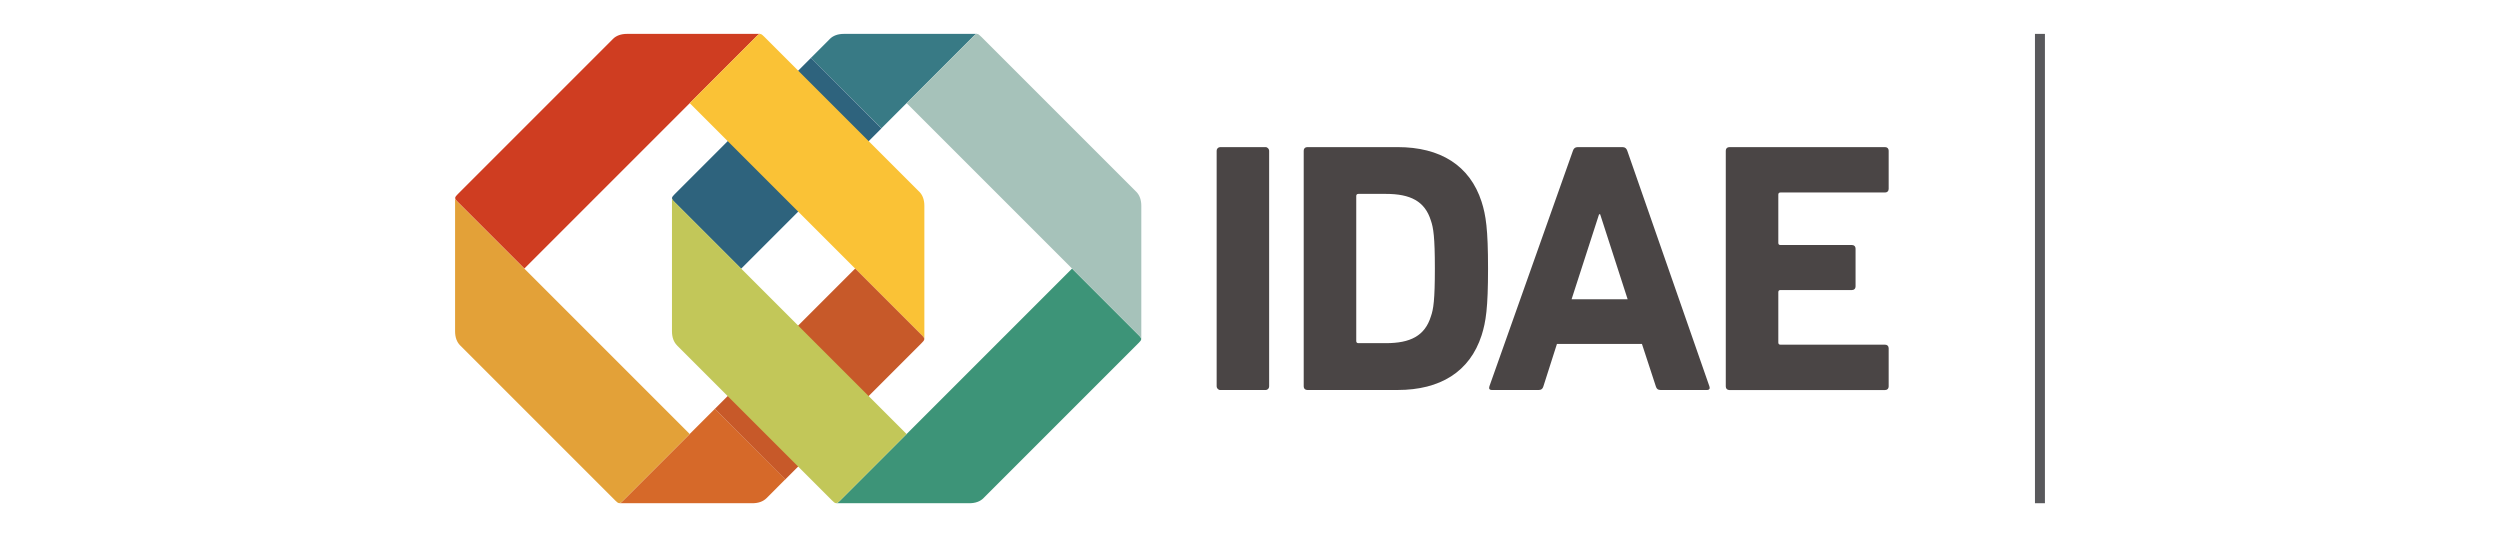
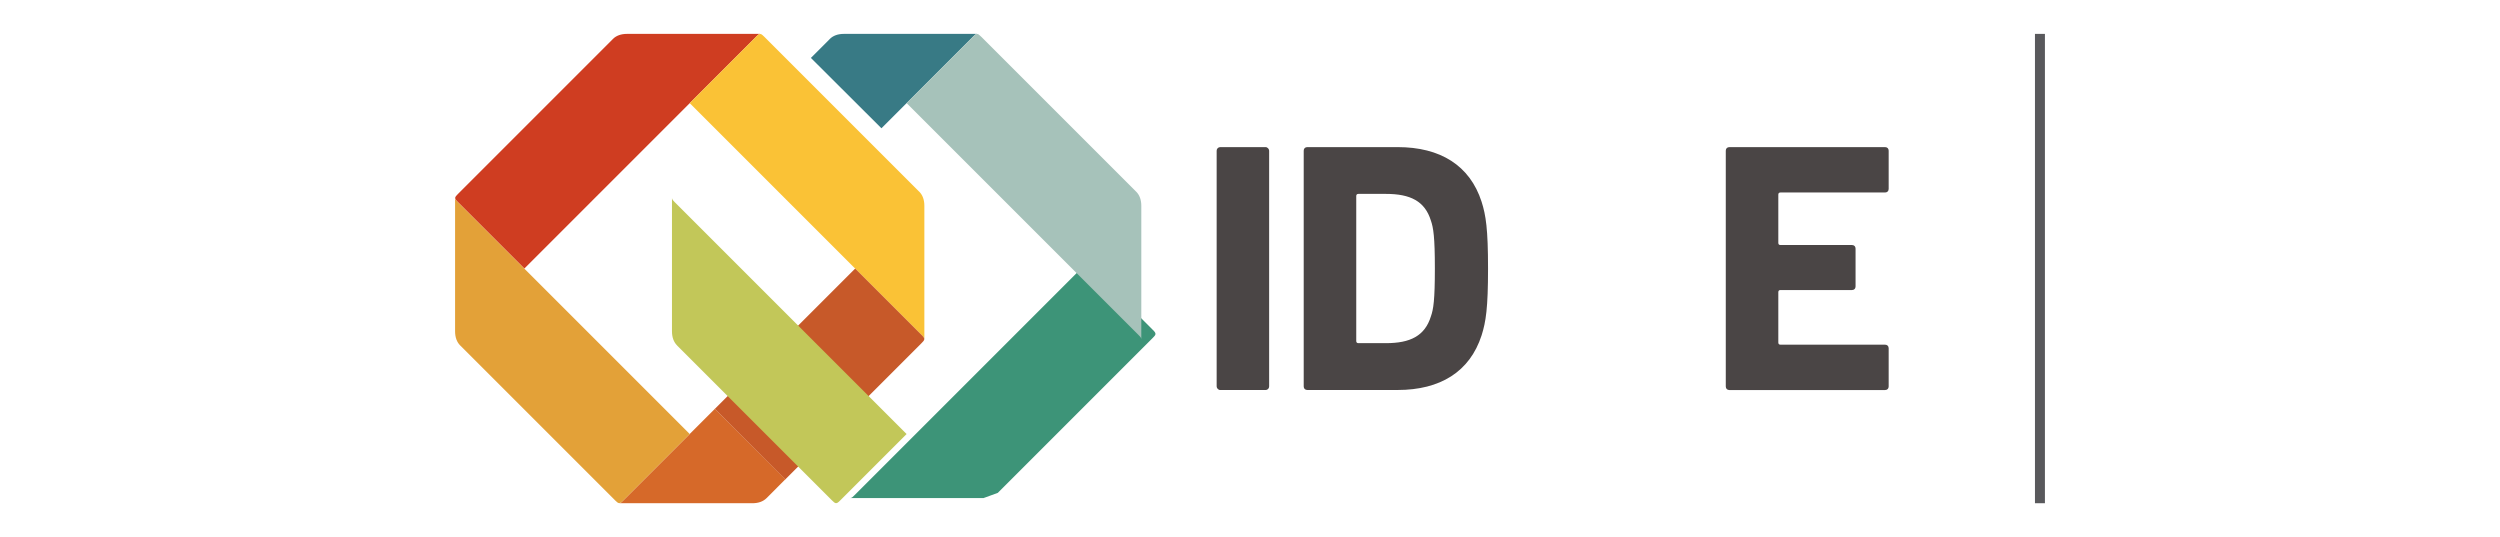
<svg xmlns="http://www.w3.org/2000/svg" id="Capa_1" data-name="Capa 1" viewBox="0 0 512 110">
  <defs>
    <style>
      .cls-1 {
        fill: #fac236;
      }

      .cls-2 {
        fill: #387a85;
      }

      .cls-3 {
        fill: #e3a138;
      }

      .cls-4 {
        fill: #3d9478;
      }

      .cls-5 {
        fill: #c2c759;
      }

      .cls-6 {
        fill: #d66929;
      }

      .cls-7 {
        fill: #c75929;
      }

      .cls-8 {
        fill: #59595c;
      }

      .cls-9 {
        fill: #2e637d;
      }

      .cls-10 {
        fill: #a6c2ba;
      }

      .cls-11 {
        fill: #4a4545;
      }

      .cls-12 {
        fill: #cf3d21;
      }
    </style>
  </defs>
  <rect class="cls-8" x="416.76" y="6.94" width="2.04" height="96.12" />
  <g>
    <rect class="cls-11" x="249.17" y="30.13" width="10.75" height="49.75" rx=".73" ry=".73" />
    <path class="cls-11" d="M267,79.14c0,.44.29.73.73.73h18.51c8.7,0,14.78-3.73,17.19-11.19.88-2.78,1.32-5.56,1.32-13.68s-.44-10.9-1.32-13.68c-2.41-7.46-8.49-11.19-17.19-11.19h-18.51c-.44,0-.73.29-.73.73v48.29ZM277.76,69.85v-29.7c0-.29.15-.44.44-.44h5.63c4.98,0,7.98,1.46,9.22,5.48.51,1.46.81,3.37.81,9.8s-.29,8.34-.81,9.8c-1.24,4.02-4.24,5.49-9.22,5.49h-5.63c-.29,0-.44-.15-.44-.44" />
-     <path class="cls-11" d="M305.03,79.14c-.15.44,0,.73.51.73h9.59c.51,0,.8-.22.95-.73l2.78-8.7h17.41l2.85,8.7c.15.51.44.73.95.73h9.51c.51,0,.66-.29.51-.73l-16.83-48.28c-.15-.44-.44-.73-.95-.73h-9.22c-.51,0-.81.29-.95.73l-17.12,48.28ZM321.86,61.29l5.63-17.41h.22l5.63,17.41h-11.49Z" />
    <path class="cls-11" d="M353.44,79.15c0,.44.29.73.73.73h31.9c.44,0,.73-.29.73-.73v-7.83c0-.44-.29-.73-.73-.73h-21.43c-.29,0-.44-.15-.44-.44v-10.31c0-.3.15-.44.44-.44h14.65c.44,0,.73-.29.73-.73v-7.76c0-.44-.29-.73-.73-.73h-14.65c-.29,0-.44-.14-.44-.44v-9.88c0-.29.15-.44.44-.44h21.43c.44,0,.73-.29.73-.73v-7.83c0-.44-.29-.73-.73-.73h-31.9c-.44,0-.73.29-.73.73v48.29Z" />
    <path class="cls-2" d="M169.92,8q1.06-1.06,2.92-1.06h27.28c-.3,0-.63.36-.82.55l-18.78,18.78-14.45-14.41,3.86-3.86Z" />
-     <path class="cls-9" d="M180.51,26.3l-28.73,28.73-13.61-13.61c-.82-.78-.64-.99,0-1.65l27.91-27.91,14.44,14.44Z" />
    <path class="cls-6" d="M157.01,102q-1.06,1.06-2.92,1.06h-27.28c.3,0,.63-.36.82-.56l18.78-18.78,14.45,14.42-3.85,3.86Z" />
    <path class="cls-12" d="M125.5,8q1.06-1.06,2.92-1.06h27.28c-.3,0-.63.36-.82.56l-47.5,47.5-13.61-13.61c-.82-.78-.64-.99,0-1.65l31.74-31.74Z" />
    <path class="cls-1" d="M188.25,39.24q1.06,1.06,1.06,2.92v27.28c0-.3-.36-.63-.56-.82l-47.5-47.5,13.61-13.61c.78-.82.99-.64,1.65,0l31.74,31.74Z" />
    <path class="cls-7" d="M146.41,83.73l28.73-28.73,13.61,13.61c.82.78.64.99,0,1.65l-27.91,27.91-14.43-14.43Z" />
    <path class="cls-3" d="M94.26,70.76q-1.06-1.06-1.06-2.92v-27.28c0,.3.36.63.55.82l47.5,47.5-13.61,13.61c-.78.82-.99.64-1.65,0l-31.74-31.74Z" />
-     <path class="cls-4" d="M201.44,102q-1.06,1.06-2.92,1.06h-27.28c.3,0,.63-.36.82-.56l47.5-47.5,13.61,13.61c.82.78.65.99,0,1.65l-31.74,31.74Z" />
+     <path class="cls-4" d="M201.44,102h-27.28c.3,0,.63-.36.82-.56l47.5-47.5,13.61,13.61c.82.78.65.99,0,1.65l-31.74,31.74Z" />
    <path class="cls-5" d="M138.68,70.76q-1.06-1.06-1.06-2.92v-27.28c0,.3.36.63.55.83l47.5,47.5-13.61,13.61c-.78.82-.99.64-1.65,0l-31.74-31.74Z" />
    <path class="cls-10" d="M232.68,39.24q1.06,1.06,1.06,2.92v27.28c0-.3-.36-.63-.56-.82l-47.5-47.5,13.61-13.61c.78-.82.99-.65,1.65,0l31.74,31.74Z" />
  </g>
</svg>